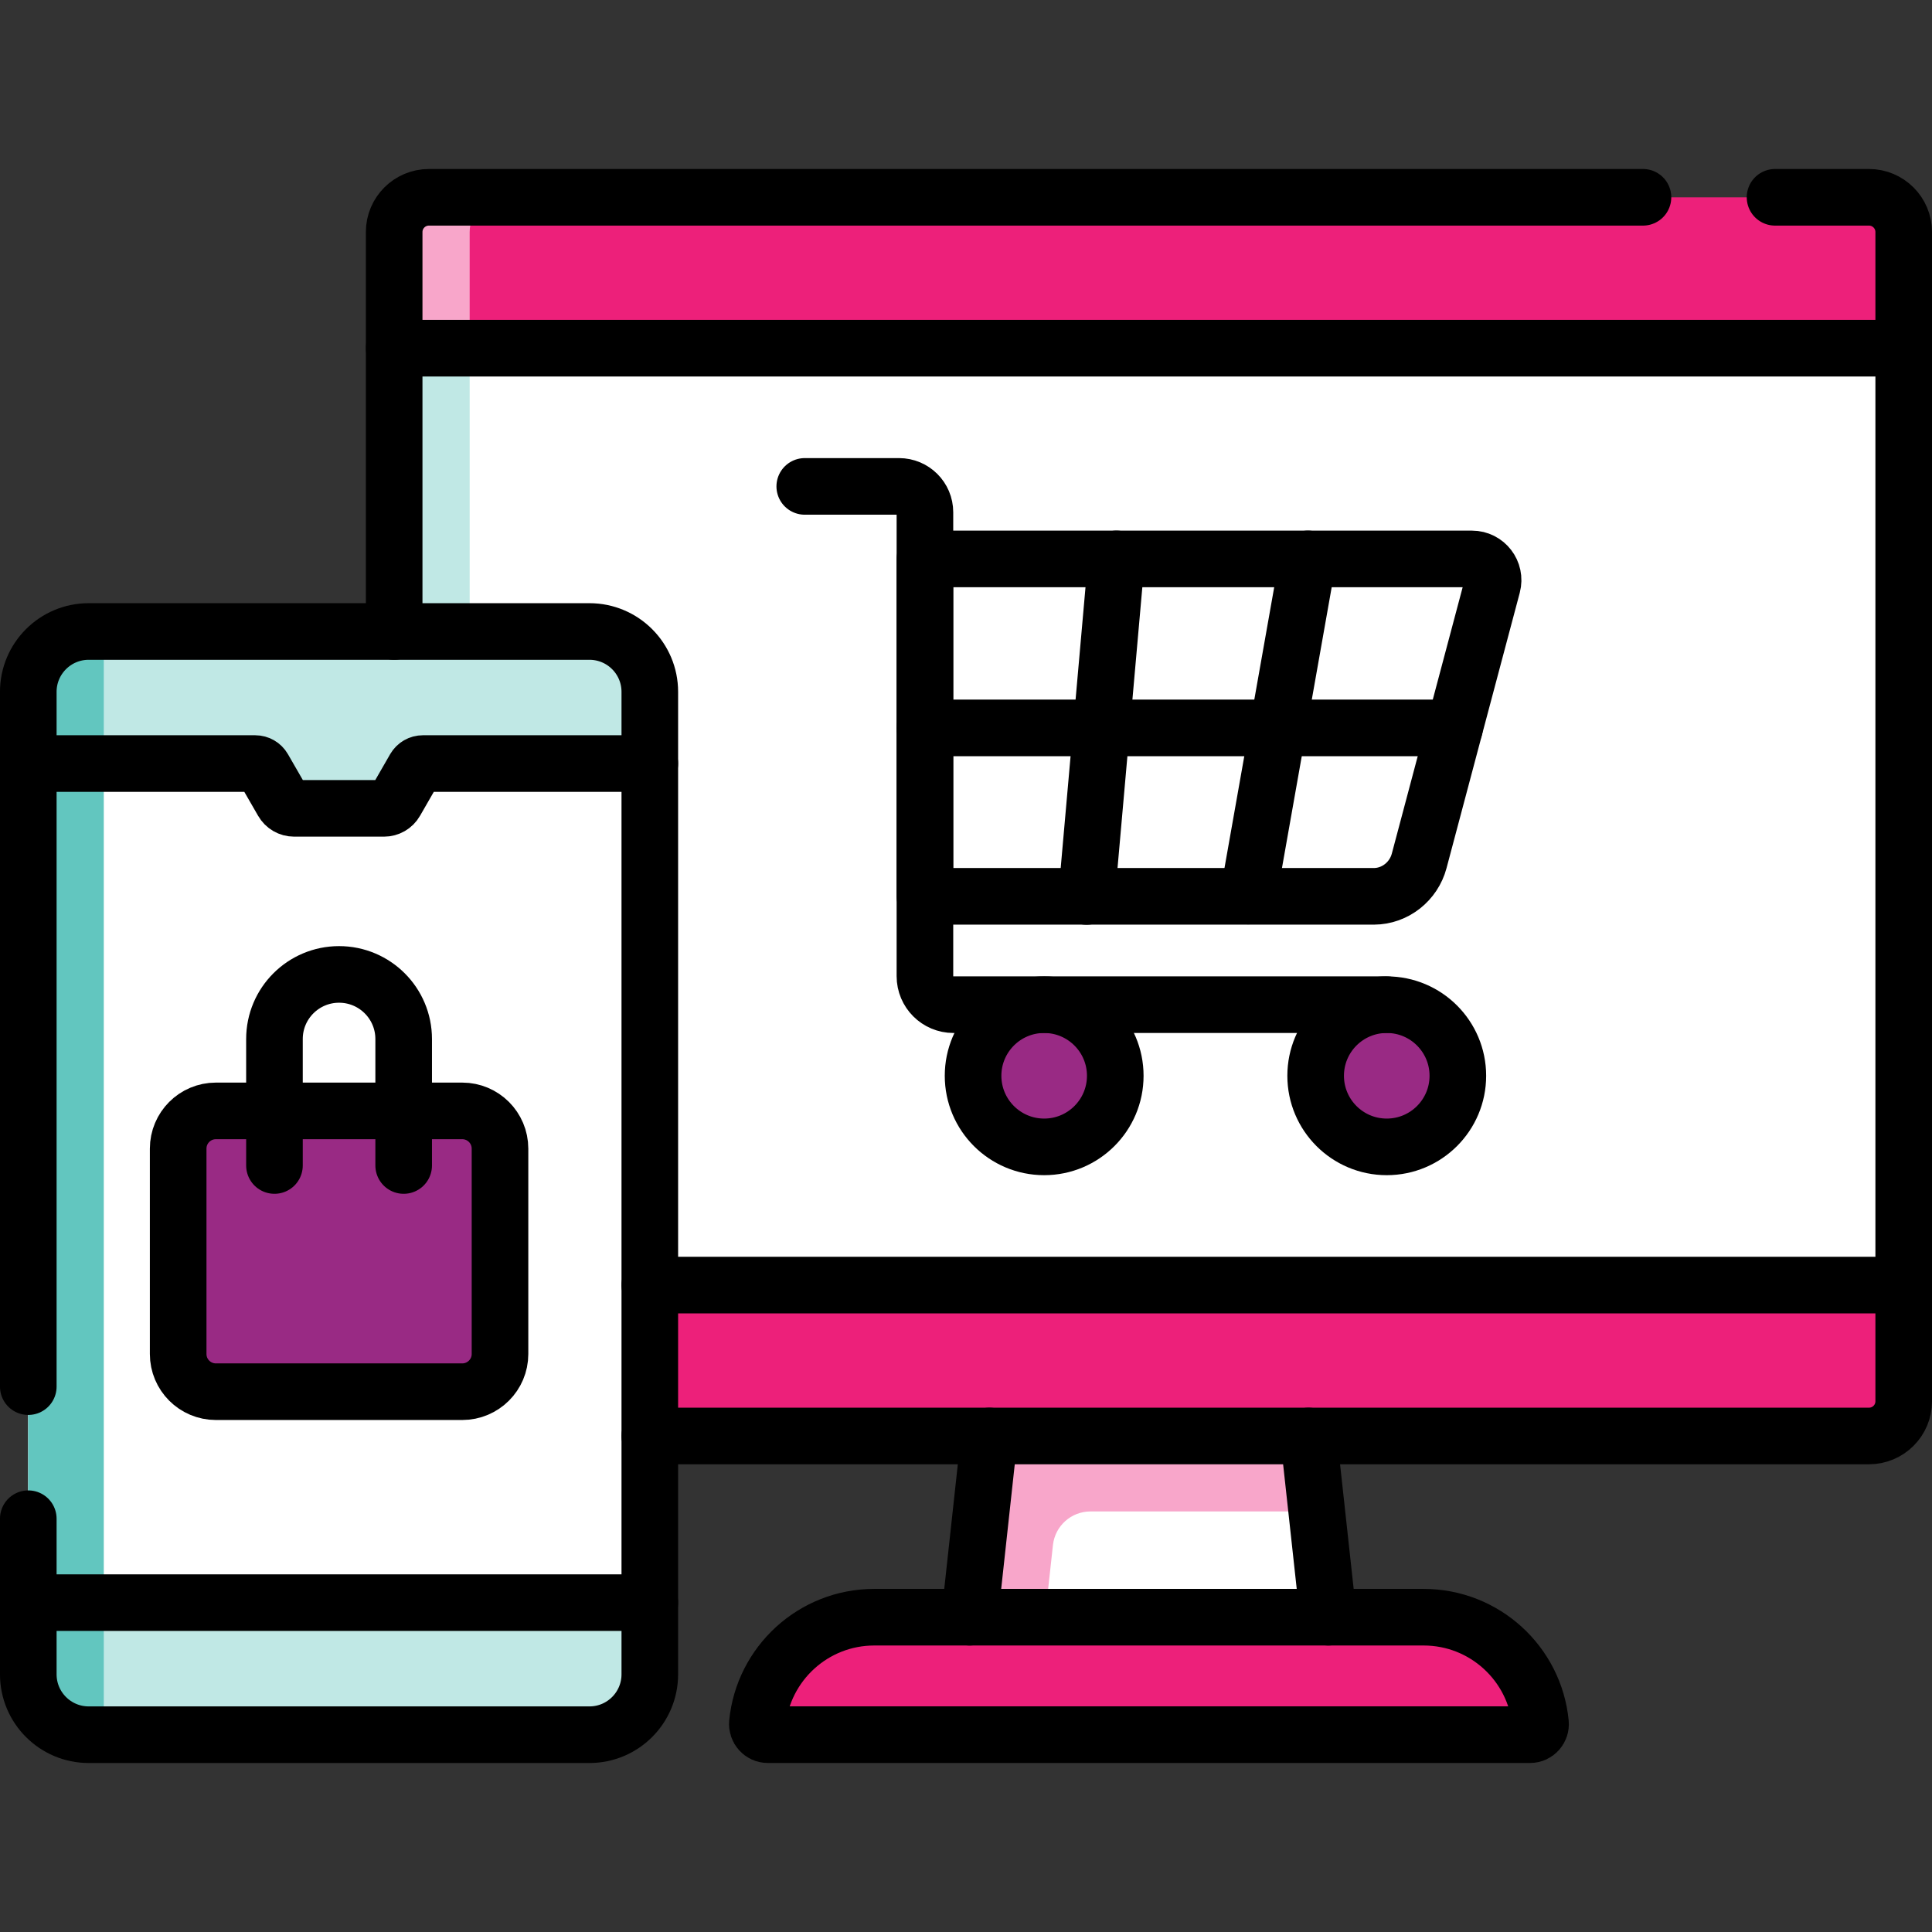
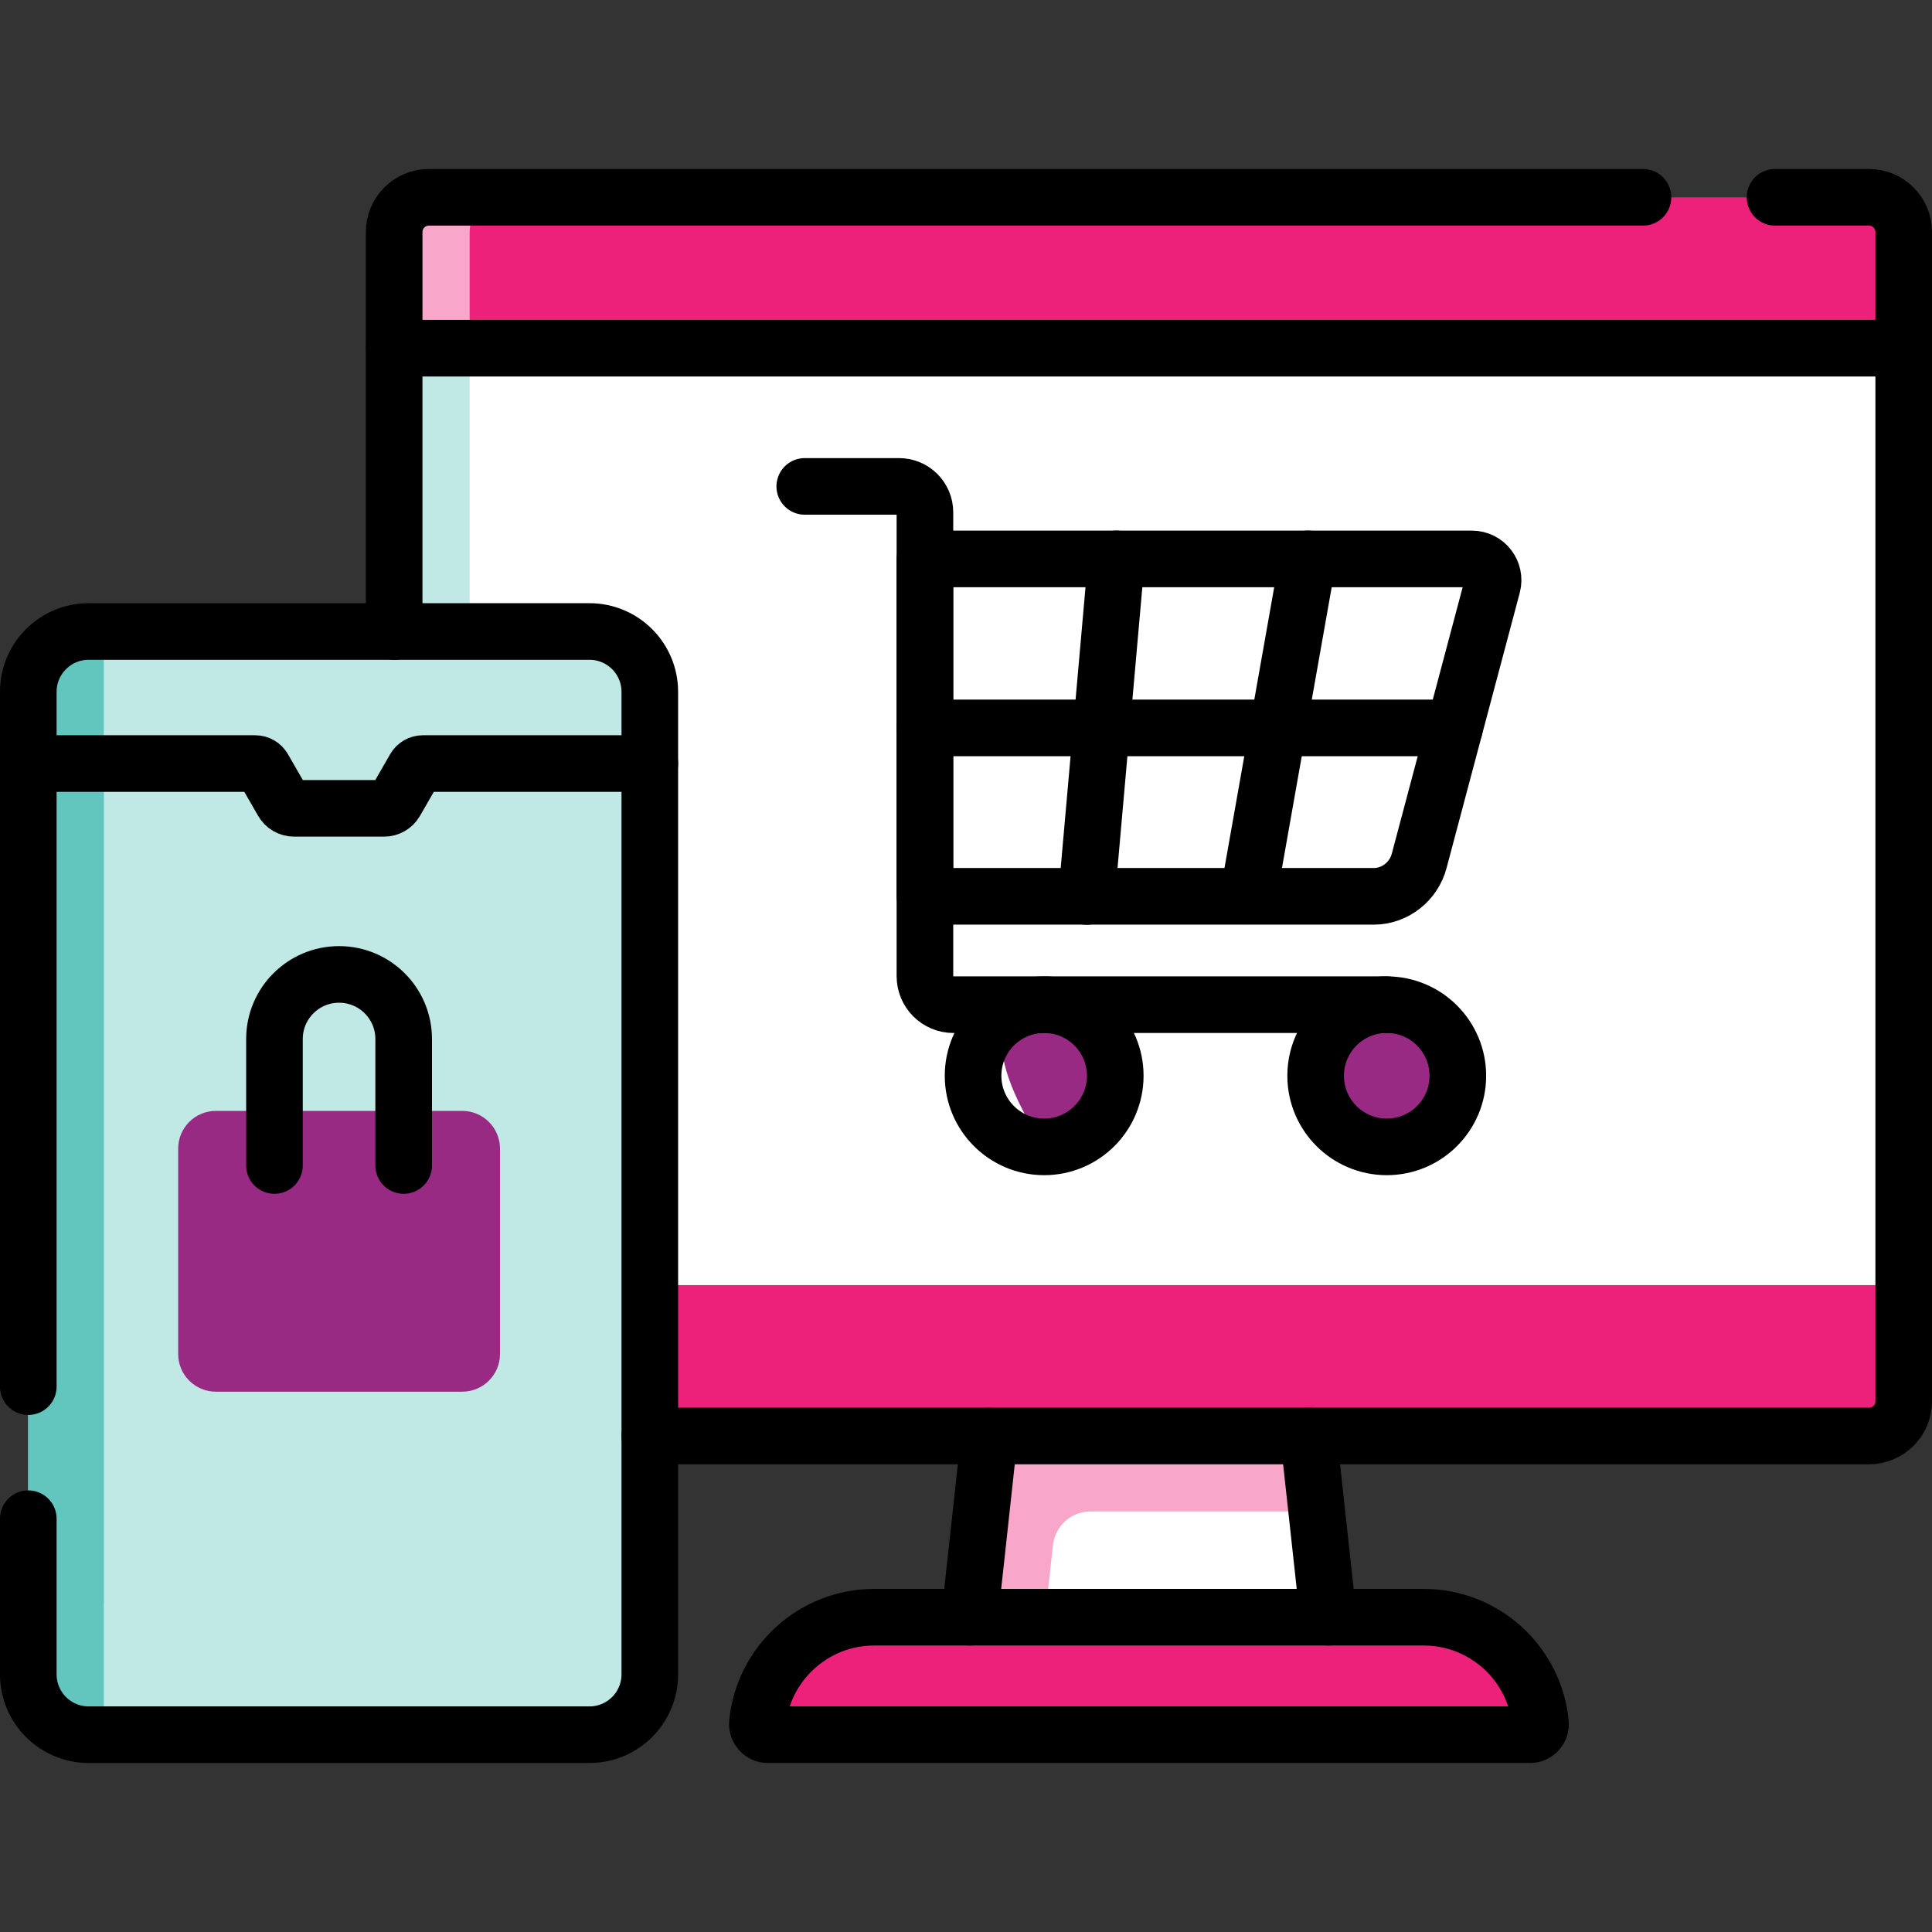
<svg xmlns="http://www.w3.org/2000/svg" width="50" height="50" viewBox="0 0 50 50" fill="none">
  <rect x="0" y="0" width="50" height="50" fill="#333333" stroke="none" />
  <path d="M33.644 35.144L34.542 43.374H24.927L25.825 35.144H33.644Z" fill="white" />
  <path d="M24.927 43.374L25.825 35.144H33.644L34.077 39.116H28.221C27.722 39.116 27.304 39.492 27.25 39.987L26.88 43.374H24.927Z" fill="#F8A6CA" />
  <path d="M49.268 6.004V36.265C49.268 36.761 48.866 37.163 48.37 37.163H11.099C10.604 37.163 10.202 36.761 10.202 36.265V6.004C10.202 5.508 10.604 5.106 11.099 5.106H48.37C48.866 5.106 49.268 5.508 49.268 6.004Z" fill="#ED207A" />
  <path d="M11.099 5.106H13.052C12.557 5.106 12.155 5.508 12.155 6.004V36.265C12.155 36.761 12.557 37.163 13.052 37.163H11.099C10.604 37.163 10.202 36.761 10.202 36.265V6.004C10.202 5.508 10.604 5.106 11.099 5.106Z" fill="#F8A6CA" />
  <path d="M10.202 9.011H49.268V33.258H10.202V9.011Z" fill="white" />
  <path d="M10.202 9.011H12.155V33.258H10.202V9.011Z" fill="#C0E8E5" />
  <path d="M39.6 44.893H19.869C19.709 44.893 19.586 44.753 19.601 44.593C19.752 43.055 21.049 41.853 22.626 41.853H36.843C38.421 41.853 39.718 43.055 39.868 44.593C39.884 44.753 39.761 44.893 39.6 44.893Z" fill="#ED207A" />
  <path d="M2.295 16.343H15.255C16.118 16.343 16.817 17.042 16.817 17.905V43.331C16.817 44.194 16.118 44.894 15.255 44.894H2.295C1.432 44.894 0.732 44.194 0.732 43.331V17.905C0.732 17.042 1.432 16.343 2.295 16.343Z" fill="#C0E8E5" />
  <path d="M2.295 16.343H3.244C2.936 16.343 2.686 16.593 2.686 16.902V44.335C2.686 44.644 2.936 44.894 3.244 44.894H2.295C1.432 44.894 0.732 44.194 0.732 43.331V17.905C0.732 17.042 1.432 16.343 2.295 16.343Z" fill="#62C6BF" />
-   <path d="M10.235 20.748L10.733 19.882C10.777 19.807 10.857 19.761 10.944 19.761H16.817V41.476H0.732V19.761H6.606C6.693 19.761 6.773 19.807 6.816 19.882L7.315 20.748C7.376 20.855 7.489 20.92 7.612 20.92H9.938C10.061 20.92 10.174 20.855 10.235 20.748Z" fill="white" />
  <path d="M0.732 19.761H2.686V41.476H0.732V19.761Z" fill="#62C6BF" />
  <path d="M35.889 26.001C36.905 26.001 37.729 26.825 37.729 27.841C37.729 28.857 36.905 29.681 35.889 29.681C34.873 29.681 34.049 28.857 34.049 27.841C34.049 26.825 34.873 26.001 35.889 26.001Z" fill="#992A84" />
-   <path d="M27.023 26.001C28.039 26.001 28.863 26.825 28.863 27.841C28.863 28.857 28.039 29.681 27.023 29.681C26.007 29.681 25.183 28.857 25.183 27.841C25.183 26.825 26.007 26.001 27.023 26.001Z" fill="#992A84" />
+   <path d="M27.023 26.001C28.039 26.001 28.863 26.825 28.863 27.841C28.863 28.857 28.039 29.681 27.023 29.681C25.183 26.825 26.007 26.001 27.023 26.001Z" fill="#992A84" />
  <path d="M12.94 29.727V35.041C12.94 35.58 12.502 36.017 11.963 36.017H5.587C5.048 36.017 4.611 35.58 4.611 35.041V29.727C4.611 29.187 5.048 28.75 5.587 28.75H11.963C12.502 28.75 12.94 29.187 12.94 29.727Z" fill="#992A84" />
  <path d="M33.864 37.163L34.376 41.853" stroke="black" stroke-width="1.465" stroke-miterlimit="10" stroke-linecap="round" stroke-linejoin="round" />
  <path d="M25.094 41.853L25.605 37.163" stroke="black" stroke-width="1.465" stroke-miterlimit="10" stroke-linecap="round" stroke-linejoin="round" />
-   <path d="M16.817 33.258H49.268" stroke="black" stroke-width="1.465" stroke-miterlimit="10" stroke-linecap="round" stroke-linejoin="round" />
  <path d="M10.202 9.011H49.268" stroke="black" stroke-width="1.465" stroke-miterlimit="10" stroke-linecap="round" stroke-linejoin="round" />
  <path d="M39.6 44.893H19.869C19.709 44.893 19.586 44.753 19.601 44.593C19.752 43.055 21.049 41.853 22.626 41.853H36.843C38.421 41.853 39.718 43.055 39.868 44.593C39.884 44.753 39.761 44.893 39.6 44.893Z" stroke="black" stroke-width="1.465" stroke-miterlimit="10" stroke-linecap="round" stroke-linejoin="round" />
  <path d="M42.52 5.106H11.1C10.604 5.106 10.201 5.509 10.201 6.004V16.343" stroke="black" stroke-width="1.465" stroke-miterlimit="10" stroke-linecap="round" stroke-linejoin="round" />
  <path d="M45.938 5.106H48.37C48.865 5.106 49.268 5.509 49.268 6.004V36.266C49.268 36.761 48.865 37.163 48.37 37.163H16.817" stroke="black" stroke-width="1.465" stroke-miterlimit="10" stroke-linecap="round" stroke-linejoin="round" />
-   <path d="M16.817 41.476H0.732" stroke="black" stroke-width="1.465" stroke-miterlimit="10" stroke-linecap="round" stroke-linejoin="round" />
  <path d="M0.732 19.761H6.606C6.693 19.761 6.773 19.807 6.816 19.882L7.315 20.748C7.376 20.855 7.489 20.92 7.612 20.92H9.938C10.061 20.92 10.174 20.855 10.235 20.748L10.733 19.882C10.777 19.807 10.857 19.761 10.944 19.761H16.817" stroke="black" stroke-width="1.465" stroke-miterlimit="10" stroke-linecap="round" stroke-linejoin="round" />
  <path d="M0.732 35.886V17.905C0.732 17.042 1.432 16.343 2.295 16.343H15.255C16.118 16.343 16.817 17.042 16.817 17.905V43.331C16.817 44.194 16.118 44.894 15.255 44.894H2.295C1.432 44.894 0.732 44.194 0.732 43.331V39.304" stroke="black" stroke-width="1.465" stroke-miterlimit="10" stroke-linecap="round" stroke-linejoin="round" />
  <path d="M35.889 26.001C36.905 26.001 37.729 26.825 37.729 27.841C37.729 28.857 36.905 29.681 35.889 29.681C34.873 29.681 34.049 28.857 34.049 27.841C34.049 26.825 34.873 26.001 35.889 26.001Z" stroke="black" stroke-width="1.465" stroke-miterlimit="10" stroke-linecap="round" stroke-linejoin="round" />
  <path d="M27.023 26.001C28.039 26.001 28.863 26.825 28.863 27.841C28.863 28.857 28.039 29.681 27.023 29.681C26.007 29.681 25.183 28.857 25.183 27.841C25.183 26.825 26.007 26.001 27.023 26.001Z" stroke="black" stroke-width="1.465" stroke-miterlimit="10" stroke-linecap="round" stroke-linejoin="round" />
  <path d="M35.889 26.001H24.675C24.267 26.001 23.937 25.671 23.937 25.263V13.257C23.937 12.888 23.637 12.588 23.267 12.588H20.827" stroke="black" stroke-width="1.465" stroke-miterlimit="10" stroke-linecap="round" stroke-linejoin="round" />
  <path d="M23.937 23.197V14.465H38.093C38.453 14.465 38.715 14.806 38.623 15.154L36.728 22.28C36.587 22.81 36.107 23.195 35.558 23.197H23.937Z" stroke="black" stroke-width="1.465" stroke-miterlimit="10" stroke-linecap="round" stroke-linejoin="round" />
  <path d="M33.85 14.464L32.305 23.189" stroke="black" stroke-width="1.465" stroke-miterlimit="10" stroke-linecap="round" stroke-linejoin="round" />
  <path d="M28.893 14.464L28.121 23.2" stroke="black" stroke-width="1.465" stroke-miterlimit="10" stroke-linecap="round" stroke-linejoin="round" />
  <path d="M23.937 18.838H37.643" stroke="black" stroke-width="1.465" stroke-miterlimit="10" stroke-linecap="round" stroke-linejoin="round" />
-   <path d="M12.94 29.727V35.041C12.94 35.58 12.502 36.017 11.963 36.017H5.587C5.048 36.017 4.611 35.58 4.611 35.041V29.727C4.611 29.187 5.048 28.75 5.587 28.75H11.963C12.502 28.75 12.94 29.187 12.94 29.727Z" stroke="black" stroke-width="1.465" stroke-miterlimit="10" stroke-linecap="round" stroke-linejoin="round" />
  <path d="M10.447 30.163V26.89C10.447 25.966 9.698 25.218 8.775 25.218C7.852 25.218 7.103 25.966 7.103 26.89V30.163" stroke="black" stroke-width="1.465" stroke-miterlimit="10" stroke-linecap="round" stroke-linejoin="round" />
</svg>